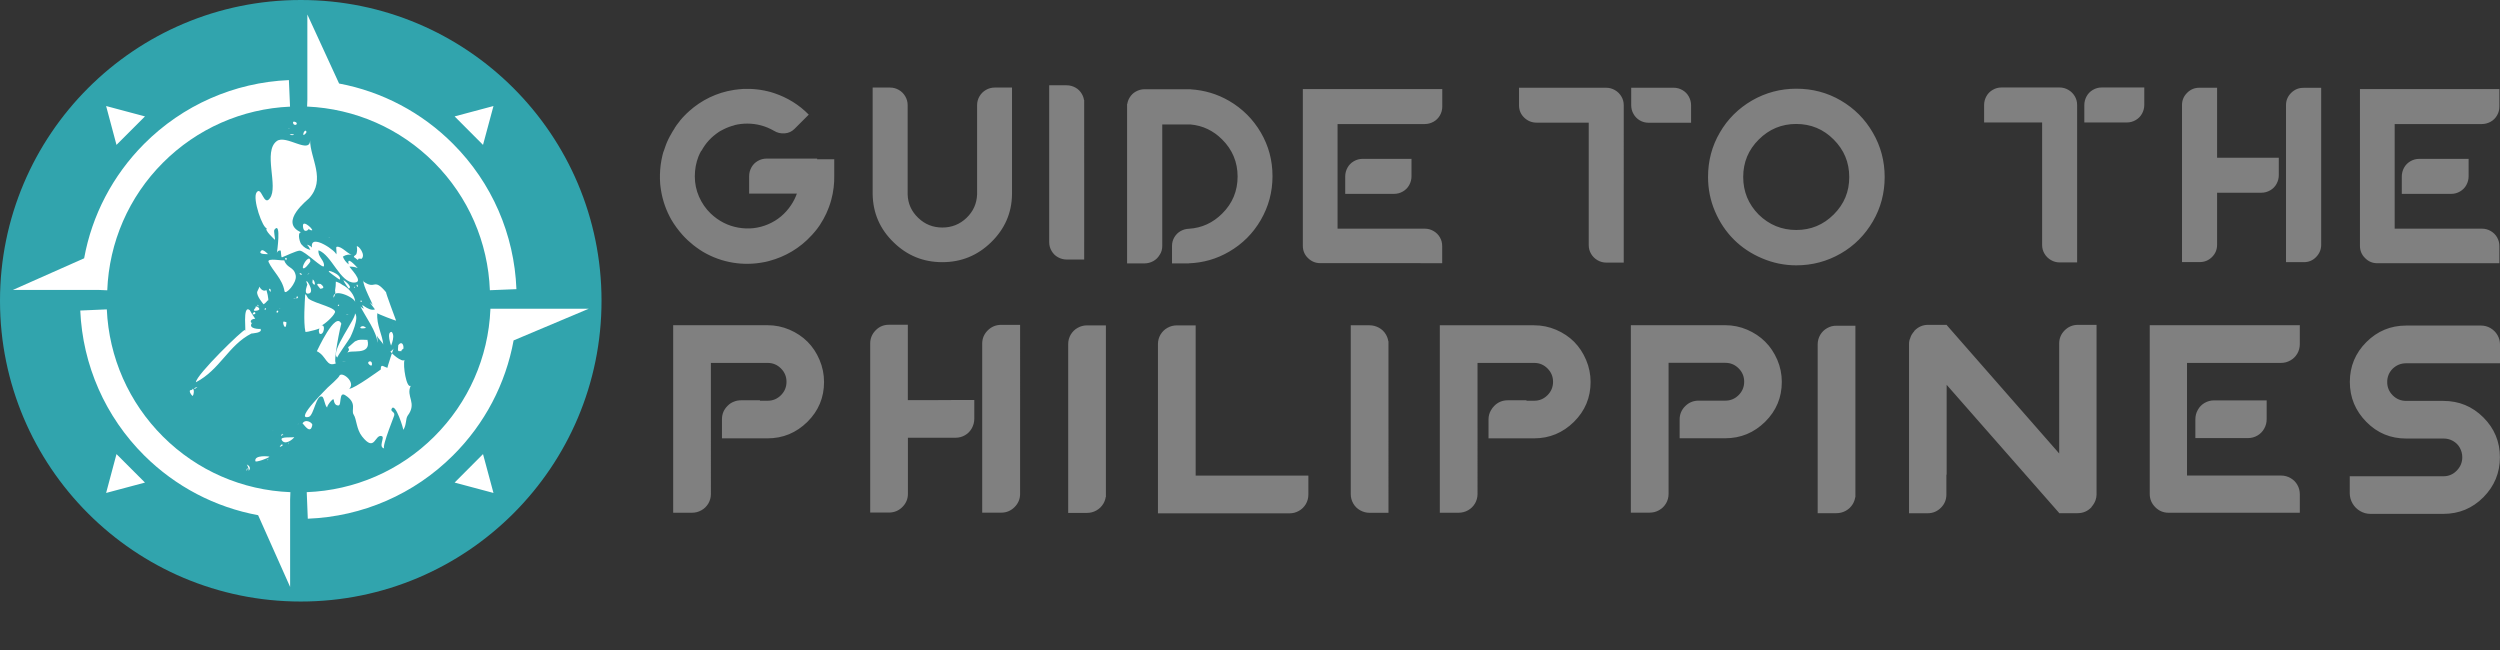
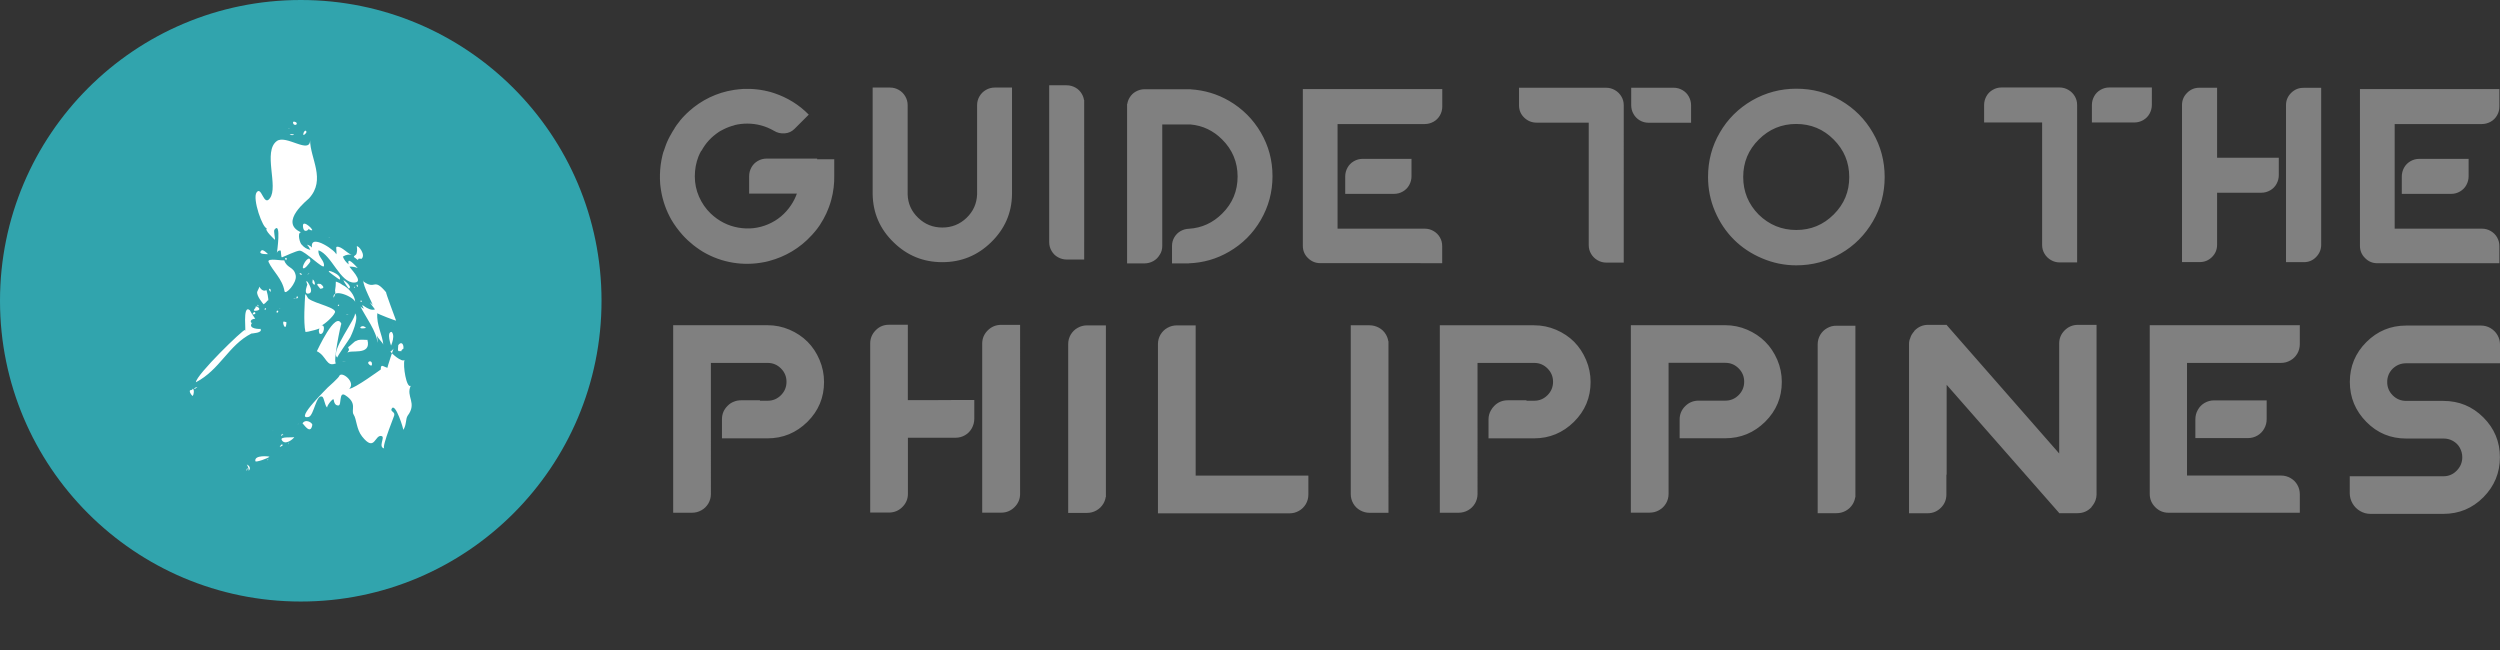
<svg xmlns="http://www.w3.org/2000/svg" class="Logo_logo__kWxKi undefined Logo_gttp__sLivs" id="logo" viewBox="0 0 2843.6 739.5">
  <rect x="0" y="0" width="2843.6" height="739.5" fill="#333333" stroke="none" />
  <circle cx="342.1" cy="342.1" fill="#31a4ad" r="342.1" />
-   <path d="M669.6 351.2H557.8v.7c-2.3 54.6-25 106-63.9 144.7-38.8 38.7-90.4 61.1-145 63.2l1.2 30.2c62.3-2.4 121-27.9 165.2-72 36.1-35.9 59.9-81.5 68.9-130.8zm-557-21.4l9.4.4c2.1-54.7 24.5-106.2 63.2-145s90.1-61.5 144.7-63.9l-1.3-30.2c-62.2 2.7-120.8 28.5-164.8 72.7-35.6 35.8-59.2 81-68.1 130l-81.1 36zm448.7-209.2l-44.2 11.8 32.3 32.4zM494 185.1c38.7 38.9 61.1 90.4 63.2 145l30.2-1.2c-2.4-62.3-27.9-121-72-165.2-35.6-35.8-80.8-59.5-129.7-68.7l-36.1-78.5v96.9l-.3 7.8c54.7 2.4 106.1 25 144.7 63.9zm-329.1-52.7l-44.2-11.8 11.8 44.2zm-44.2 428.3l44.2-11.8-32.4-32.4zm396.4-11.8l44.2 11.8-11.9-44.2zm-331.7-52.3c-38.8-38.7-61.5-90-63.9-144.7l-30.2 1.3C94 415.4 119.8 474 164 518c35.7 35.5 80.8 59 129.6 68l36.4 81.6v-99.3l.3-8.5c-54.6-2.1-106.1-24.5-144.9-63.2z" fill="#fff" />
  <path d="M341 285.1c5.8.2 26.9 21.8 27.5 17.4.8-6.5-7.3-10.3-6.2-17.8 15.1 5.3 24.5 37.3 40.8 36.7 12.1-.4-6.5-17.6-5.5-18.2 3.2 0 6.3.5 9.3 1.7-8.5-9.4-12-10.8-10.3-4.2-3.1-2.4-5.3-5.3-6.6-8.8 3.4-2.3 7.3-2.9 11.6-1.8-5.3 0-12.7-10.4-18.6-9.4-1.6.4.9 7.5-.9 8.9 3-2.2-30.2-26-27.2-8-1.6-1.7-3.6-2.8-5.8-3.3 1.7 1.7 3 3.7 3.9 5.9-3.9-.8-7.1-2.7-9.7-5.8-1.9-.9-5.7-13.5-1-14.2-26-11.5 8.9-37.8 9.2-38.6 19.6-21.4 1.2-45.5 1.2-66.2 0 16.7-27.3-6.6-37.8 1-16.2 11.8 2.2 52-8 65.2-7 9.6-9.4-14.5-15-6.8-5.2 6.9 7.1 42 11.9 40.9-4.3 1.2 9.1 13.3 8.9 13.1.6-1.4-1.8-10-.5-11.6 8.1-10.3 2.8 26.7 2.7 26.8.3-1.9 1.6-3 3.9-3.2 1.4.5.4 8.5 2.1 7.8 3.3-1.1 16.4-7.6 20.1-7.5zm4.1-131.7c.2.9 4.1-2.3 3.4-3.8-1.3-3.1-4.1 2-3.4 3.8zm-15.7-.7c2.5 2.5 9.7-.5 0 0zm-1.4-6.3c-.4.7 3.6 0 0 0zm5.4-6.4c.4 3.1 5.4 2.4 3.9-.3-.7-1.2-4.8-2.4-3.9.3zm-10.2 155.9c0 1.4-20.1-3.2-17.7 2.1 4.6 10.2 15.8 19.2 18.1 33.2.9 5 14.3-9.4 12.8-17.7-2-10.7-9.9-7.7-13.2-17.6zm30.5-34.1c6.2 2.3-9.8-13.7-9.1-4.6.6 10 7.9 3.2 6.5 2.6.6 1.3 1.5 2 2.6 2zm20.2 8.2c1.5.4.5-1 0 0zm-29.5 33.8c.5 5.2 8.2-5.2 8.6-6.3 0-8.1-7.4.1-8.6 6.3zM304.7 289c.4 0-5.5-5.6-7.1-4.3-8.1 6.9 18.9 3.3 7.1 4.3zm100.7-.1c-.6 1.4-3.2 2-2.8 3.5 0-.2 4.2 3.1 3.8 3.1 1.3.1 1.3-1.2 1.4-1.2-1-.1 4.2-.4 2.8.5 6.6-4.1-3.2-16.4-4.8-14.5.6 3 .5 5.8-.4 8.6zm8.1 30.5c-1.8 3.6 12.3 30 10.2 27.2-4.4-4.6-3.5-2.8 2.8 5.3-8.2 3.1-18.7-11.4-12.6-.7-1.5-.6-2.8-1.5-3.9-2.6 5 10.7 19.2 29.4 19.2 41.3.7-2.9-.3-5.7-.6-8.6.8 3.4 7.2 8.6 7.4 10.9-1.1-12-8-22.6-6.8-36-.5.6 22.7 9.5 21.3 8.4 0-.2-12.7-33.7-11.2-32-15.1-18.1-11.5-1.5-26.6-13 .3 0 .6-.1.8-.2zm-24.1 4.6c-2.2-1.7-4.7-2.9-7.4-3.7 0 3.4-.3 6.8-.9 10.1.7 3 .1 5.7-1.8 8.3-1.2-12.1 24.7-.2 24.7 5.1 0-7.7-7.5-16.6-14.6-19.8zm-38.2 15.9c-1.6-.9-3.8-7.6-4.1-4.2-.4 7-2.1 30.8.3 41.7.3 1.1 22.3-4.6 17.2-5.5-2.1 2.3-2.5 4.8-1.2 7.6 5.2 2.9 7.3-11.6 1.9-9.1 4.3-1.6 13.9-10.7 15.3-14.3 4.8-5.7-21.9-10.6-29.4-16.2zm9.2 59.6c11.3 5.3 10.6 19 22.1 13.6-4.6 2.2 5.3-45.9 5.8-44.7-6.5-15.9-27.8 31.2-27.9 31.1zm44-10.8c2.3-4.2-8 7.1-8.5 5.9 2 6.1 1.1 1.4-.7 7 1.5-4.8 27.9 4.1 22.7-15.1.2.6-11.6-1.6-13.5 2.2zm-6-5c.8-1.6 10.9-22.8 5.1-27.5 3.7 3.5-29.3 44.7-19.7 50.5-1-.6 13.1-20.1 14.6-23zm-105.7-52.2c-1.8 4.4 7.1 14.6 7.1 14.6 3.3-2.1 3.8-3.8 4.9-4.5 1.8 2-1.6-14.1-2.1-11.5-2.1 1.4-5.7-.1-7.5-4.1 0 .7-1.6 3.7-2.4 5.5zm-2 18.6s-5.3 4.6 1.6 3.2c7.3-1.4-2.9-7.5-1.6-3.2zm-3.6 7.5c-.1-.2 2.5.2 3.1-.6 1-1-1.2-4.3-3.1.6zm-1.2 21.8c.6-.2 13.5-.6 10.3-5.4.3.4-15.5.5-9.2-7.2-1.2 2.2-4.7-3.7 3.3-4.3-2.3-3.1-4.4-6.3-6.2-9.7-8.9-7.4-3.5 28.9-5.6 22.6-1.5-1.3-55.5 51-55.7 59.4 27.4-14.2 37-42.1 63.1-55.4zm177.8 93.4c11.1-14.6-2.4-21.7 3.5-34-4.9 3.3-9.1-23-7.1-29.3-3.3 2.8-14.7-7.4-16.2-9.9.4.8 3.8-2.8 3.9-3.3 1.2-4.1-8.1 23.1-7 22.1-5.3-1.5-7.7-5.1-7.7 1.9.2-.3-29.8 21.9-35.9 21.9 8.1-7.4-9.2-21.2-11.5-14.2-.9 1.9-11.2 11.4-13.4 13.2 2.7-2.3-38.6 37.3-21.2 33 5.9-1.3 8.6-26.3 15.4-23 2.4 1.2 3.4 12.9 6.2 12.3-3 .7 6.5-12.3 6.9-8.7.3 2.3 1.3 6.7 5.4 6.4 3.8-.2.2-16.4 7.6-11.7 14.4 9.2 6.2 16.9 9.7 22.2 3.3 4.9 3 16.5 9.5 24.7 14.9 18.9 14.3-3 22.5-.3 3.8 1.4-4.6 12.6 2.9 14-3.9-.9 13.8-43.1 11.1-37.6 1.5-3.9-4.5-4.3-2.9-7.4 4.1-8.8 14.3 24.7 13.2 24 3.9-5.4 2.6-12.7 5.1-16.3zm-108.5 10.7c.6-2.4-7.6-7.8-11.2-1.8.5-1 9 14.1 11.2 1.8zm-20.3 13.4c0 1.5-17.6-1.1-14.3 3.8 3.6 6.2 13-1.1 14.3-3.8zm-28.4 22.6c.3-.4-17.8-2.5-16 5.1.5 1.6 14.7-3.4 16-5.1zm-23.9 16.2c3.4-3.1.8-6.4-2.1-7.4.8.2 3.3 6.3 2.1 7.4zm34.1-22.9c6.1 0 2.8 0 0 0zm4.7-6c.2-1.9-.5-1-1.4-1.1.3 0-5 4.8 1.4 1.1zm28.2-183.1c0 .2-4.3 10.3.5 10.3 10.8 0-5.9-23.4-.5-10.3zm5.9-1.8c3.8 5.5 3.2-2.3.2-4.1.1.1-.6 3.6-.2 4.1zm8.6 6.5c4.7-.2 4.9-2 .6-5.4-8.1-1.3-.9 3.9-.6 5.4zm11.2-18.6c-5.7-3.7 10.9 8.6 11.1 8.3 3.4-6.1-18.1-13.2-11.1-8.3zm15.5 9.4c.2 1.2 5.7 9.2 5.9 9.1 5.6-2.2-8.4-11.8-5.9-9.1zm16.1 5.4c-.2-1.5-2.1-.9-1 .8 1.5 2.3 1.2.5 1-.8zm-4 1.4c-.5 3.1 2 .5 0 0zM333 337c.8.8-5-5 0 0zm6.1 2c-2.4-5.9 0 .6-4.1.9-4.6.2 3.8-.9 4.1-.9zm51.3 72.3c-4.5 0 9.7-.8 0 0zm32.6 1.6c-.7-3.8-6.9-1.3-2.9 1.9 3 2.4 3.2.2 2.9-1.9zm30-20.3c-.8 8.4-.4 6.6 4.1 6.8-2.1-.1 1.9-3.1 1.8-2.8.5-5.4-2.5-8.7-5.9-4zm-8.2.5c-2.9 5.7 6.2-10.1.7-15.6-6.3 0-.7 15.5-.7 15.6zm-30.6-19.7c2.7-.2 2.5-1-.7-2.3-2.8-.8-7 3.3.7 2.3zm-194.8 76.5c1.1-1.3 1.8-6.7-.1-7.9.4.3-1.4 1.9-2 1.7-4.3 0 2.4 8.7 2.1 6.2zm7.2-13.8c-6.2 4.2-1.5 1 0 0zm-2.7 4.6c3-2-5.8 1.6-2.1 1.6-.1 0 1.3-1 2.1-1.6zm223.5-69c.9 2-3.3-7.7 0 0zm-53.5-14.1c-.4.8 5.5 1.1 0 0zm-51-46.1c-1-1.6-1-.4-2.2-.3-1.2 0 4 3.1 2.2.3zm6.7.7c1.6 0 4-3.4 0 0zm-41.9 19.9c1.5-5.1-4.4-4.7 0 0zm17.2-36.8c.5 3 2.8-4.2-.7-1.4-.2.1.7 1.5.7 1.4zm3.3 209.4c2.4-4.9-2.2 2.9 0 0zm-16.1-16.4c-4.5 3.5-2.1 1.8 0 0zm8.4 7.3c.3-.4 1.2-1 1.1-1.6-.7-2.4-2.8 3.6-1.1 1.6zm2.2-.6c-.5.2-.4-2.1 0 0zm-6.4-141.5c-3-1.3-1.2 4.5-.6 1.8.4-.3 1.4-1.4.6-1.8zm1.4-2.2c1.7 0 1-1 0 0zm8.1 15.6c-.4-1.5-1.1-.4-1.6-.7-5.3-3.6 1 13.9 1.6.7zm-24-16.2c-2.3 1.3-.2.9-.4 1.8-.2 1.3 2.6-3.1.4-1.8zm-8.5-4c-1-.1 0 1.9.2 1.9.7 0 .5-1.9-.2-1.9zm117.5-5c-1.2.3-1.3 1.9.6 1.5 1-.1-.5-1.4-.6-1.5zm-70.9 140.1c.2-.5-3.2 3 0 0zm15.3-8.1c1.5-2.1 2.6-2.8 0 0zM296 502.1c.2 0 .9-1.8 0 0zm110-166.5c.3.5.3.4 0 0zM304.2 523.3c-2.5 1.3 4.2-4.2 0 0zm-22.6 9c-1.9.8-1 6.7 0 0zM385 348.1c1.1-.4.8-1.4.4-2.2 0 1.5-2.8 2.4-.4 2.2z" fill="#fff" />
-   <path d="M1579.3 388.1h-.2c-.4-2.7-1.3-5.2-2.7-7.6-1.9-3.3-4.6-5.9-7.9-7.7s-6.9-2.8-10.8-2.8h-21.3V562c0 3.9 1 7.5 2.9 10.8s4.6 5.9 7.9 7.7 6.9 2.8 10.8 2.8h21.3V391.3v-.3zm1157.6 25.1H2843.6v-21.3c0-3.9-1-7.5-2.9-10.8s-4.6-5.9-7.9-7.9c-3.3-1.9-6.9-2.9-10.8-2.9h-85.1c-17.7 0-32.8 6.3-45.3 18.8s-18.8 27.6-18.8 45.3 6.3 32.8 18.8 45.5 27.6 18.9 45.3 18.9h42.5c3.9 0 7.5.9 10.8 2.8s5.9 4.4 7.7 7.7 2.8 6.9 2.8 10.8c0 5.8-2.1 10.9-6.3 15.2s-9.2 6.4-15 6.4H2672.7v19.2c0 4.2 1.1 8.2 3.2 11.8s5 6.5 8.6 8.6 7.6 3.2 11.8 3.2h82.8c17.9 0 33.1-6.3 45.6-18.9s18.8-27.8 18.8-45.5-6.3-32.8-18.8-45.3-27.7-18.8-45.6-18.8h-42.2c-6 0-11.1-2.1-15.3-6.3s-6.3-9.2-6.3-15.2c0-5.9 2.1-11 6.3-15.2 4.2-4 9.3-6.1 15.3-6.1zM918.5 388.7c-5.7-5.7-12.6-10.3-20.5-13.7-8-3.4-16.3-5.1-25.1-5.1H765.7v213.3H787c3.9 0 7.5-.9 10.8-2.8 3.3-1.8 5.9-4.4 7.9-7.7 1.9-3.3 2.9-6.9 2.9-10.8V412.8h64.7c5.8 0 10.8 2.1 15 6.3s6.3 9.2 6.3 15.2c0 5.9-2.1 11-6.3 15.2s-9.2 6.3-15 6.3h-8.9v-.5h-21.3c-3 0-5.8.5-8.4 1.6-2.7 1-5.1 2.6-7.2 4.8-4.2 4.2-6.3 9.2-6.3 15v21.9h51.7c17.7 0 32.8-6.3 45.5-18.8 12.6-12.5 18.9-27.6 18.9-45.3 0-8.7-1.7-17.1-5.1-25.1-3.4-8.1-8-15-13.7-20.7zm1089.3 0c-5.7-5.7-12.6-10.3-20.5-13.7-8-3.4-16.3-5.1-25.1-5.1H1855v213.2h21.3c3.9 0 7.5-.9 10.8-2.8 3.3-1.8 5.9-4.4 7.9-7.7 1.9-3.3 2.9-6.9 2.9-10.8V412.7h64.7c5.8 0 10.8 2.1 15 6.3s6.3 9.2 6.3 15.2c0 5.9-2.1 11-6.3 15.2s-9.2 6.3-15 6.3h-30.5c-6 0-11.1 2.1-15.3 6.3s-6.3 9.2-6.3 15v21.5h51.8c17.7 0 32.8-6.3 45.5-18.8 12.6-12.5 18.9-27.6 18.9-45.3 0-8.7-1.7-17.1-5.1-25.1-3.5-8-8-14.9-13.8-20.6zm-217.3.1c-5.7-5.7-12.6-10.3-20.5-13.7-8-3.4-16.3-5.1-25.1-5.1H1637.7v213.2h21.3c3.9 0 7.5-.9 10.8-2.8 3.3-1.8 5.9-4.4 7.9-7.7 1.9-3.3 2.9-6.9 2.9-10.8V412.8H1745.2c5.8 0 10.8 2.1 15 6.3s6.3 9.2 6.3 15.2c0 5.9-2.1 11-6.3 15.2s-9.2 6.3-15 6.3h-8.9v-.5H1715c-6 0-11.1 2.1-15.3 6.3-1.6 1.6-2.9 3.4-3.9 5.2-1.8 3.1-2.7 6.5-2.7 10.3v21.5h51.7c17.7 0 32.8-6.3 45.5-18.8 12.6-12.5 18.9-27.6 18.9-45.3 0-8.7-1.7-17.1-5.1-25.1s-7.9-14.8-13.6-20.6zm287.8-15.6c-3.3 1.8-5.9 4.4-7.9 7.7-1.9 3.3-2.9 6.9-2.9 10.8v192h21.3c3.9 0 7.5-.9 10.8-2.8 3.3-1.8 5.9-4.4 7.9-7.7 1.4-2.4 2.3-4.9 2.7-7.6h.2v-3.1-192h-21.3c-3.9-.1-7.5.8-10.8 2.7zm-954.8 2.6c-4.2 4.2-6.3 9.2-6.3 15v192.3h21.8c5.8 0 10.8-2.1 15-6.3s6.3-9.2 6.3-15V369.5h-21.4c-6.1 0-11.2 2.1-15.4 6.3zm102.3-2.9c-3.3 1.8-5.9 4.4-7.9 7.7-1.9 3.3-2.9 6.9-2.9 10.8v192h21.3c3.9 0 7.5-.9 10.8-2.8 3.3-1.8 5.9-4.4 7.9-7.7 1.4-2.4 2.3-4.9 2.7-7.6h.2v-2.9-192.3h-21.3c-3.9 0-7.5.9-10.8 2.8zm7.4-117.6V116.8v-3h-.2c-.4-2.5-1.2-4.8-2.5-7-1.8-3.1-4.2-5.5-7.3-7.2s-6.4-2.6-10-2.6h-19.8v178.4c0 3.6.9 7 2.7 10 1.8 3.1 4.2 5.5 7.3 7.2s6.4 2.6 10 2.6h19.8zm88.8 24.6V141.6h32.4c13.8 1.3 25.7 7 35.8 17.1 11.6 11.6 17.5 25.7 17.5 42.1s-5.8 30.5-17.5 42.1c-10.6 10.6-23.3 16.4-37.9 17.3-3.3.1-6.4 1-9.2 2.5-3.1 1.7-5.5 4.1-7.3 7.1s-2.7 6.4-2.7 9.9v19.9h19.2v-.1c16.4-.6 31.7-5 45.7-13.2 15.2-8.8 27.3-20.9 36.1-36.1s13.3-31.8 13.3-49.8-4.4-34.5-13.3-49.7-20.9-27.1-36.1-36c-13.5-7.8-28-12.1-43.7-13.1v-.1H1302c-3.6 0-6.9.9-10 2.6s-5.5 4.1-7.3 7.2c-1.3 2.2-2.1 4.5-2.5 7h-.2v181.3h19.8c3.6 0 6.9-.9 10-2.6s5.5-4.1 7.3-7.2c2-2.9 2.9-6.3 2.9-9.9zm38 133v-42.8h-21.3c-3.9 0-7.5.9-10.8 2.8-3.3 1.8-5.9 4.4-7.9 7.7-1.9 3.3-2.9 6.9-2.9 10.8v192.5h149.5c3.9 0 7.5-.9 10.8-2.8 3.3-1.8 5.9-4.4 7.9-7.7 1.9-3.3 2.9-6.9 2.9-10.8V541H1360zm1024.7-43.4h-21.1c-6 0-11 2.1-15.2 6.3s-6.2 9.2-6.2 15v125l-127.9-146v-.3H2193c-6 0-11.3 2.3-15.7 7v.3c-2.1 2.3-3.6 4.8-4.4 7.3v.3c-1 1.9-1.5 4.2-1.5 6.7v192.7h21.1c6 0 11-2.1 15.2-6.3s6.2-9.2 6.2-15v-22.6h.3V437.7l127.9 145.7v.3h21c6.2 0 11.5-2.2 15.7-6.7l.3-.3v-.3c1.9-2.1 3.4-4.6 4.4-7.3.8-2.1 1.2-4.4 1.2-6.7V407.2zm-1312.9-71.3c21.5 0 40-7.5 55.5-22.6s23.5-33.2 23.8-54.5V99.6h-19.7c-3.6 0-6.9.9-10 2.7s-5.5 4.2-7.3 7.3-2.7 6.4-2.7 10v101.5c-.4 10.5-4.4 19.4-12 26.7s-16.8 11-27.5 11-19.8-3.6-27.5-11-11.7-16.2-12-26.7V119.6c0-3.6-.9-6.9-2.7-10s-4.2-5.5-7.3-7.3-6.4-2.7-10-2.7h-19.8v121.5c.4 21.3 8.3 39.5 23.8 54.5 15.4 15.1 33.9 22.6 55.4 22.6zm568.6 1.2v-19.5c0-3.6-.8-6.9-2.6-9.9-1.7-3-4.1-5.4-7.2-7.2s-6.4-2.7-10-2.7h-99.2v-119h99.1c3.6 0 6.9-.9 10-2.6s5.5-4.1 7.3-7.2 2.7-6.4 2.7-10v-20h-158.6v178.3c0 5.4 1.9 10.1 5.8 13.9s8.5 5.8 13.9 5.8h99.1zm-74.7-118.7h-15.8c-3.6 0-6.9.9-10 2.7s-5.5 4.2-7.2 7.3-2.6 6.4-2.6 10v19.8H1585.7c3.6 0 6.9-.9 10-2.7s5.5-4.2 7.2-7.3 2.6-6.4 2.6-10v-19.8h-35.6zm1039.7 363.1c-3.3-1.9-6.9-2.9-10.8-2.9h-107V412.8h106.7c3.9 0 7.5-.9 10.8-2.8 3.3-1.8 5.9-4.4 7.9-7.7 1.9-3.3 2.9-6.9 2.9-10.8v-21.6h-170.7v192c0 5.8 2.1 10.8 6.3 15s9.2 6.3 15 6.3H2615.9v-21c0-3.8-.9-7.4-2.8-10.7-1.8-3.2-4.4-5.8-7.7-7.7zm-70-88.4h-17c-3.9 0-7.5 1-10.8 2.9s-5.9 4.6-7.7 7.9c-1.9 3.3-2.8 6.9-2.8 10.8v21.3h59.8c3.9 0 7.5-1 10.8-2.9s5.9-4.6 7.7-7.9c1.9-3.3 2.8-6.9 2.8-10.8v-21.3h-38.3zm168.6-156H2842.9v-19.5c0-3.6-.9-6.9-2.6-9.9s-4.1-5.4-7.2-7.2-6.4-2.7-10-2.7h-99.3v-119h99.1c3.6 0 6.9-.9 10-2.6s5.5-4.1 7.3-7.2 2.7-6.4 2.7-10v-20h-158.6v178.3c0 5.4 1.9 10.1 5.8 13.9 3.9 4 8.5 5.9 13.9 5.9zm64.1-118.7h-16.4c-3.6 0-6.9.9-10 2.7s-5.5 4.2-7.2 7.3-2.6 6.4-2.6 10v19.8h56.2c3.6 0 6.9-.9 10-2.7s5.5-4.2 7.2-7.3 2.6-6.4 2.6-10v-19.8h-36.2zM1065.3 455.1h-32.7v-85.7h-21.7c-5.8 0-10.8 2.1-14.9 6.3s-6.2 9.2-6.2 15V583h21.3c6 0 11.1-2.1 15.3-6.3s6.3-9.2 6.3-15v-63.8h54.2c3.9 0 7.5-1 10.8-2.9s5.9-4.6 7.7-7.9 2.8-6.9 2.8-10.8V455h-23.3zm1540.8-349.5c-3.9 3.9-5.9 8.5-5.9 13.9v178.7h20.3c5.4 0 10.1-1.9 13.9-5.8s5.8-8.5 5.8-13.9V99.9h-19.8c-5.6-.1-10.3 1.8-14.3 5.7zM2516 292.4c3.9-3.9 5.8-8.5 5.8-13.9v-59.3H2572.2c3.6 0 6.9-.9 10-2.7s5.5-4.2 7.2-7.3 2.6-6.4 2.6-10v-19.8H2521.8V99.8h-20.2c-5.4 0-10 1.9-13.9 5.8s-5.8 8.5-5.8 13.9V298.1h19.8c5.7.1 10.4-1.9 14.3-5.7zM2399.2 99.5h-8.6c-3.6 0-6.9.9-10 2.7s-5.5 4.2-7.2 7.3-2.6 6.4-2.6 10v19.8h48.4c3.6 0 6.9-.9 10-2.7s5.5-4.2 7.2-7.3 2.6-6.4 2.6-10V99.5h-28.3zm-102.6 39.8H2322.8v139.4c0 3.6.9 6.9 2.7 9.9s4.2 5.4 7.3 7.2 6.4 2.7 10 2.7h19.8V119.3c0-3.6-.9-6.9-2.7-9.9s-4.2-5.4-7.3-7.2-6.4-2.7-10-2.7h-66c-3.6 0-6.9.9-10 2.7s-5.5 4.2-7.2 7.3-2.6 6.4-2.6 10v19.8h28.3zm-459.7-36.8c-3.1-1.8-6.4-2.7-10-2.7h-99.1v20c0 5.4 1.9 10.1 5.8 13.9s8.6 5.8 14.2 5.8h59.3v139.4c0 3.6.9 6.9 2.7 9.9s4.2 5.4 7.3 7.2 6.4 2.7 10 2.7h19.8V119.6c0-3.6-.9-6.9-2.7-9.9s-4.2-5.4-7.3-7.2zm28.2 34.4c3.1 1.8 6.4 2.7 10 2.7H1923.5v-19.8c0-3.6-.9-6.9-2.6-10s-4.1-5.5-7.2-7.3-6.4-2.7-10-2.7h-48.3v19.8c0 3.6.8 6.9 2.6 10 1.7 3 4 5.5 7.1 7.3zm-935.6 43.5H871.9c-3.6 0-6.9.9-10 2.7s-5.5 4.2-7.2 7.3-2.6 6.4-2.6 10v19.8h54.3c-1.6 4.5-3.8 8.9-6.6 13.1-6.6 9.9-15.3 17.2-26.1 21.8s-22.2 5.9-34 3.8-22.2-7.4-31.3-16c-5.7-5.5-10.1-11.9-13.3-19.2s-4.8-14.9-4.8-23 1.4-15.6 4.2-22.8c.9-2.2 2-4.4 3.1-6.4h.3c4.7-8.7 11.2-15.7 19.4-21.2.6-.4 1.1-.7 1.7-1.1 1.3-.8 2.7-1.5 4.2-2.2 4-2 8.1-3.5 12.2-4.5l.1-.2c4.6-1.1 9.4-1.7 14.4-1.7 10.8 0 20.9 2.7 30.3 8.1 3.8 2.4 7.9 3.3 12.3 3s8.2-2.1 11.2-5.1l16.2-16.2c-11-11.2-24.1-19.3-39.2-24.4-2.7-.9-5.4-1.7-8.1-2.3-.4-.1-.7-.2-1.1-.2-.7-.2-1.4-.3-2.1-.5-1.3-.3-2.7-.5-4-.7-.2 0-.4-.1-.6-.1-1.3-.2-2.6-.4-3.9-.5-5.1-.6-10.2-.7-15.2-.5h-.7c-1.6.1-3.1.2-4.6.4-.3 0-.7.1-1 .1-.2 0-.4 0-.6.1-.6.1-1.1.1-1.7.2s-1.2.1-1.8.2c-.2 0-.4.1-.6.1-19.4 3-36.9 11.6-50.9 24.2-.5.4-1 .9-1.5 1.4-.4.4-.8.8-1.2 1.1l-.3.3-.1.1-1.5 1.5-.2.2-.2.2c-.7.7-1.5 1.5-2.2 2.3-.3.4-.7.8-1 1.1-.1.1-.2.2-.2.3-.4.5-.8 1-1.3 1.5-.2.2-.4.4-.6.7-.1.1-.2.2-.2.3-.2.2-.4.5-.5.7-.1.1-.2.2-.2.3-.1.1-.1.2-.2.2-1.8 2.2-3.5 4.5-5 6.9v.1c-.1.1-.2.2-.2.4-.1.2-.2.3-.3.5-.5.7-.9 1.5-1.4 2.2-.2.3-.3.5-.5.8-1.2 2-2.3 4-3.4 6-.2.3-.3.6-.5 1-.3.7-.7 1.4-1 2-.2.4-.4.9-.6 1.3-.3.6-.5 1.1-.8 1.7l-.6 1.5-.6 1.5c-.9 2.3-1.7 4.6-2.4 6.9 0 .2-.1.3-.2.5-.1.3-.2.5-.3.8 0 .2-.1.3-.2.5-.3 1.1-.6 2.2-.9 3.4-.8 3.5-1.5 7-2 10.7-.9 7.2-1.1 14.3-.6 21.3 0 .4.1.8.1 1.2.1.9.2 1.7.3 2.5 1.4 11.8 4.9 23.3 10.4 33.9.5 1 1 2 1.6 3 0 .1.1.2.1.2 3.6 6.2 8 12.2 13.1 17.9 3.8 4.2 7.9 8 12.3 11.5.2.2.4.4.7.5.7.5 1.4 1.1 2.1 1.6 1 .7 2.1 1.5 3.1 2.2.2.1.5.3.7.5 1.3.9 2.6 1.7 3.9 2.5.1.1.2.1.3.2 21.6 12.7 46.2 16.3 69.2 11.8.7-.1 1.4-.3 2.1-.4s1.4-.3 2.1-.5c.7-.1 1.3-.3 1.9-.5 18.2-4.8 35-14.6 48.2-29.1l.4-.4c.9-1 1.8-2.1 2.7-3.1.4-.5.8-1 1.2-1.4.5-.7 1.1-1.3 1.6-2 .3-.5.7-.9 1-1.3.8-1.1 1.6-2.2 2.4-3.4.2-.3.3-.5.5-.8 2.7-4.1 5-8.3 7-12.6.1-.2.2-.4.2-.5.6-1.2 1.1-2.5 1.6-3.8.3-.7.5-1.3.8-2 .1-.3.3-.7.4-1 1-2.6 1.8-5.3 2.6-8.1 2.5-9.3 3.6-18.5 3.4-27.8v-18.4h-19.5zm41.1 559.1c.7 0 1.4-.1 2.1-.1h-3.4c.4.1.8.1 1.3.1zm1123.2-625.2c-15.4-9-32.3-13.4-50.5-13.4s-35 4.5-50.5 13.4c-15.4 9-27.7 21.1-36.6 36.5-9 15.4-13.4 32.2-13.4 50.5 0 13.7 2.6 26.7 7.9 39.1s12.4 23 21.4 32 19.6 16.1 32.1 21.4c12.4 5.3 25.4 8 38.9 8 18.3 0 35.1-4.5 50.6-13.4s27.6-21.2 36.6-36.6 13.4-32.3 13.4-50.5-4.5-35-13.4-50.3c-8.9-15.5-21.1-27.7-36.5-36.7zm-8 129.6c-11.8 11.8-26 17.7-42.6 17.7s-30.9-5.9-42.8-17.5c-11.7-11.9-17.6-26.1-17.6-42.8s5.9-30.9 17.7-42.6c11.8-11.8 26-17.7 42.6-17.7s30.9 5.9 42.6 17.7c11.8 11.8 17.7 26 17.7 42.6.1 16.6-5.8 30.8-17.6 42.6z" fill="gray" />
+   <path d="M1579.3 388.1h-.2c-.4-2.7-1.3-5.2-2.7-7.6-1.9-3.3-4.6-5.9-7.9-7.7s-6.9-2.8-10.8-2.8h-21.3V562c0 3.9 1 7.5 2.9 10.8s4.6 5.9 7.9 7.7 6.9 2.8 10.8 2.8h21.3V391.3v-.3zm1157.6 25.1H2843.6v-21.3c0-3.9-1-7.5-2.9-10.8s-4.6-5.9-7.9-7.9c-3.3-1.9-6.9-2.9-10.8-2.9h-85.1c-17.7 0-32.8 6.3-45.3 18.8s-18.8 27.6-18.8 45.3 6.3 32.8 18.8 45.5 27.6 18.9 45.3 18.9h42.5c3.9 0 7.5.9 10.8 2.8s5.9 4.4 7.7 7.7 2.8 6.9 2.8 10.8c0 5.8-2.1 10.9-6.3 15.2s-9.2 6.4-15 6.4H2672.7v19.2c0 4.2 1.1 8.2 3.2 11.8s5 6.5 8.6 8.6 7.6 3.2 11.8 3.2h82.8c17.9 0 33.1-6.3 45.6-18.9s18.8-27.8 18.8-45.5-6.3-32.8-18.8-45.3-27.7-18.8-45.6-18.8h-42.2c-6 0-11.1-2.1-15.3-6.3s-6.3-9.2-6.3-15.2c0-5.9 2.1-11 6.3-15.2 4.2-4 9.3-6.1 15.3-6.1zM918.5 388.7c-5.7-5.7-12.6-10.3-20.5-13.7-8-3.4-16.3-5.1-25.1-5.1H765.7v213.3H787c3.9 0 7.5-.9 10.8-2.8 3.3-1.8 5.9-4.4 7.9-7.7 1.9-3.3 2.9-6.9 2.9-10.8V412.8h64.7c5.8 0 10.8 2.1 15 6.3s6.3 9.2 6.3 15.2c0 5.9-2.1 11-6.3 15.2s-9.2 6.3-15 6.3h-8.9v-.5h-21.3c-3 0-5.8.5-8.4 1.6-2.7 1-5.1 2.6-7.2 4.8-4.2 4.2-6.3 9.2-6.3 15v21.9h51.7c17.7 0 32.8-6.3 45.5-18.8 12.6-12.5 18.9-27.6 18.9-45.3 0-8.7-1.7-17.1-5.1-25.1-3.4-8.1-8-15-13.7-20.7zm1089.3 0c-5.7-5.7-12.6-10.3-20.5-13.7-8-3.4-16.3-5.1-25.1-5.1H1855v213.2h21.3c3.9 0 7.5-.9 10.8-2.8 3.3-1.8 5.9-4.4 7.9-7.7 1.9-3.3 2.9-6.9 2.9-10.8V412.7h64.7c5.8 0 10.8 2.1 15 6.3s6.3 9.2 6.3 15.2c0 5.9-2.1 11-6.3 15.2s-9.2 6.3-15 6.3h-30.5c-6 0-11.1 2.1-15.3 6.3s-6.3 9.2-6.3 15v21.5h51.8c17.7 0 32.8-6.3 45.5-18.8 12.6-12.5 18.9-27.6 18.9-45.3 0-8.7-1.7-17.1-5.1-25.1-3.5-8-8-14.9-13.8-20.6zm-217.3.1c-5.7-5.7-12.6-10.3-20.5-13.7-8-3.4-16.3-5.1-25.1-5.1H1637.7v213.2h21.3c3.9 0 7.5-.9 10.8-2.8 3.3-1.8 5.9-4.4 7.9-7.7 1.9-3.3 2.9-6.9 2.9-10.8V412.8H1745.2c5.8 0 10.8 2.1 15 6.3s6.3 9.2 6.3 15.2c0 5.9-2.1 11-6.3 15.2s-9.2 6.3-15 6.3h-8.9v-.5H1715c-6 0-11.1 2.1-15.3 6.3-1.6 1.6-2.9 3.4-3.9 5.2-1.8 3.1-2.7 6.5-2.7 10.3v21.5h51.7c17.7 0 32.8-6.3 45.5-18.8 12.6-12.5 18.9-27.6 18.9-45.3 0-8.7-1.7-17.1-5.1-25.1s-7.9-14.8-13.6-20.6zm287.8-15.6c-3.3 1.8-5.9 4.4-7.9 7.7-1.9 3.3-2.9 6.9-2.9 10.8v192h21.3c3.9 0 7.5-.9 10.8-2.8 3.3-1.8 5.9-4.4 7.9-7.7 1.4-2.4 2.3-4.9 2.7-7.6h.2v-3.1-192h-21.3c-3.9-.1-7.5.8-10.8 2.7zm-954.8 2.6c-4.2 4.2-6.3 9.2-6.3 15v192.3h21.8c5.8 0 10.8-2.1 15-6.3s6.3-9.2 6.3-15V369.5h-21.4c-6.1 0-11.2 2.1-15.4 6.3zm102.3-2.9c-3.3 1.8-5.9 4.4-7.9 7.7-1.9 3.3-2.9 6.9-2.9 10.8v192h21.3c3.9 0 7.5-.9 10.8-2.8 3.3-1.8 5.9-4.4 7.9-7.7 1.4-2.4 2.3-4.9 2.7-7.6h.2v-2.9-192.3h-21.3c-3.9 0-7.5.9-10.8 2.8zm7.4-117.6V116.8v-3h-.2c-.4-2.5-1.2-4.8-2.5-7-1.8-3.1-4.2-5.5-7.3-7.2s-6.4-2.6-10-2.6h-19.8v178.4c0 3.6.9 7 2.7 10 1.8 3.1 4.2 5.5 7.3 7.2s6.4 2.6 10 2.6h19.8zm88.8 24.6V141.6h32.4c13.8 1.3 25.7 7 35.8 17.1 11.6 11.6 17.5 25.7 17.5 42.1s-5.8 30.5-17.5 42.1c-10.6 10.6-23.3 16.4-37.9 17.3-3.3.1-6.4 1-9.2 2.5-3.1 1.7-5.5 4.1-7.3 7.1s-2.7 6.4-2.7 9.9v19.9h19.2v-.1c16.4-.6 31.7-5 45.7-13.2 15.2-8.8 27.3-20.9 36.1-36.1s13.3-31.8 13.3-49.8-4.4-34.5-13.3-49.7-20.9-27.1-36.1-36c-13.5-7.8-28-12.1-43.7-13.1v-.1H1302c-3.6 0-6.9.9-10 2.6s-5.5 4.1-7.3 7.2c-1.3 2.2-2.1 4.5-2.5 7h-.2v181.3h19.8c3.6 0 6.9-.9 10-2.6s5.5-4.1 7.3-7.2c2-2.9 2.9-6.3 2.9-9.9zm38 133v-42.8h-21.3c-3.9 0-7.5.9-10.8 2.8-3.3 1.8-5.9 4.4-7.9 7.7-1.9 3.3-2.9 6.9-2.9 10.8v192.5h149.5c3.9 0 7.5-.9 10.8-2.8 3.3-1.8 5.9-4.4 7.9-7.7 1.9-3.3 2.9-6.9 2.9-10.8V541H1360zm1024.7-43.4h-21.1c-6 0-11 2.1-15.2 6.3s-6.2 9.2-6.2 15v125l-127.9-146v-.3H2193c-6 0-11.3 2.3-15.7 7v.3c-2.1 2.3-3.6 4.8-4.4 7.3v.3c-1 1.9-1.5 4.2-1.5 6.7v192.7h21.1c6 0 11-2.1 15.2-6.3s6.2-9.2 6.2-15v-22.6h.3V437.7l127.9 145.7v.3h21c6.2 0 11.5-2.2 15.7-6.7l.3-.3v-.3c1.9-2.1 3.4-4.6 4.4-7.3.8-2.1 1.2-4.4 1.2-6.7V407.2zm-1312.9-71.3c21.5 0 40-7.5 55.5-22.6s23.5-33.2 23.8-54.5V99.6h-19.7c-3.6 0-6.9.9-10 2.7s-5.5 4.2-7.3 7.3-2.7 6.4-2.7 10v101.5c-.4 10.5-4.4 19.4-12 26.7s-16.8 11-27.5 11-19.8-3.6-27.5-11-11.7-16.2-12-26.7V119.6c0-3.6-.9-6.9-2.7-10s-4.2-5.5-7.3-7.3-6.4-2.7-10-2.7h-19.8v121.5c.4 21.3 8.3 39.5 23.8 54.5 15.4 15.1 33.9 22.6 55.4 22.6zm568.6 1.2v-19.5c0-3.6-.8-6.9-2.6-9.9-1.7-3-4.1-5.4-7.2-7.2s-6.4-2.7-10-2.7h-99.2v-119h99.1c3.6 0 6.9-.9 10-2.6s5.5-4.1 7.3-7.2 2.7-6.4 2.7-10v-20h-158.6v178.3c0 5.4 1.9 10.1 5.8 13.9s8.5 5.8 13.9 5.8h99.1zm-74.7-118.7h-15.8c-3.6 0-6.9.9-10 2.7s-5.5 4.2-7.2 7.3-2.6 6.4-2.6 10v19.8H1585.7c3.6 0 6.9-.9 10-2.7s5.5-4.2 7.2-7.3 2.6-6.4 2.6-10v-19.8h-35.6zm1039.7 363.1c-3.3-1.9-6.9-2.9-10.8-2.9h-107V412.8h106.7c3.9 0 7.5-.9 10.8-2.8 3.3-1.8 5.9-4.4 7.9-7.7 1.9-3.3 2.9-6.9 2.9-10.8v-21.6h-170.7v192c0 5.8 2.1 10.8 6.3 15s9.2 6.3 15 6.3H2615.9v-21c0-3.8-.9-7.4-2.8-10.7-1.8-3.2-4.4-5.8-7.7-7.7zm-70-88.4h-17c-3.9 0-7.5 1-10.8 2.9s-5.9 4.6-7.7 7.9c-1.9 3.3-2.8 6.9-2.8 10.8v21.3h59.8c3.9 0 7.5-1 10.8-2.9s5.9-4.6 7.7-7.9c1.9-3.3 2.8-6.9 2.8-10.8v-21.3h-38.3zm168.6-156H2842.9v-19.5c0-3.6-.9-6.9-2.6-9.9s-4.1-5.4-7.2-7.2-6.4-2.7-10-2.7h-99.3v-119h99.1c3.6 0 6.9-.9 10-2.6s5.5-4.1 7.3-7.2 2.7-6.4 2.7-10v-20h-158.6v178.3c0 5.4 1.9 10.1 5.8 13.9 3.9 4 8.5 5.9 13.9 5.9zm64.1-118.7h-16.4c-3.6 0-6.9.9-10 2.7s-5.5 4.2-7.2 7.3-2.6 6.4-2.6 10v19.8h56.2c3.6 0 6.9-.9 10-2.7s5.5-4.2 7.2-7.3 2.6-6.4 2.6-10v-19.8h-36.2zM1065.3 455.1h-32.7v-85.7h-21.7c-5.8 0-10.8 2.1-14.9 6.3s-6.2 9.2-6.2 15V583h21.3c6 0 11.1-2.1 15.3-6.3s6.3-9.2 6.3-15v-63.8h54.2c3.9 0 7.5-1 10.8-2.9s5.9-4.6 7.7-7.9 2.8-6.9 2.8-10.8V455h-23.3zm1540.8-349.5c-3.9 3.9-5.9 8.5-5.9 13.9v178.7h20.3c5.4 0 10.1-1.9 13.9-5.8s5.8-8.5 5.8-13.9V99.9h-19.8c-5.6-.1-10.3 1.8-14.3 5.7zM2516 292.4c3.9-3.9 5.8-8.5 5.8-13.9v-59.3H2572.2c3.6 0 6.9-.9 10-2.7s5.5-4.2 7.2-7.3 2.6-6.4 2.6-10v-19.8H2521.8V99.8h-20.2c-5.4 0-10 1.9-13.9 5.8s-5.8 8.5-5.8 13.9V298.1h19.8c5.7.1 10.4-1.9 14.3-5.7zM2399.2 99.5c-3.6 0-6.9.9-10 2.7s-5.5 4.2-7.2 7.3-2.6 6.4-2.6 10v19.8h48.4c3.6 0 6.9-.9 10-2.7s5.5-4.2 7.2-7.3 2.6-6.4 2.6-10V99.5h-28.3zm-102.6 39.8H2322.8v139.4c0 3.6.9 6.9 2.7 9.9s4.2 5.4 7.3 7.2 6.4 2.7 10 2.7h19.8V119.3c0-3.6-.9-6.9-2.7-9.9s-4.2-5.4-7.3-7.2-6.4-2.7-10-2.7h-66c-3.6 0-6.9.9-10 2.7s-5.5 4.2-7.2 7.3-2.6 6.4-2.6 10v19.8h28.3zm-459.7-36.8c-3.1-1.8-6.4-2.7-10-2.7h-99.1v20c0 5.4 1.9 10.1 5.8 13.9s8.6 5.8 14.2 5.8h59.3v139.4c0 3.6.9 6.9 2.7 9.9s4.2 5.4 7.3 7.2 6.4 2.7 10 2.7h19.8V119.6c0-3.6-.9-6.9-2.7-9.9s-4.2-5.4-7.3-7.2zm28.2 34.4c3.1 1.8 6.4 2.7 10 2.7H1923.5v-19.8c0-3.6-.9-6.9-2.6-10s-4.1-5.5-7.2-7.3-6.4-2.7-10-2.7h-48.3v19.8c0 3.6.8 6.9 2.6 10 1.7 3 4 5.5 7.1 7.3zm-935.6 43.5H871.9c-3.6 0-6.9.9-10 2.7s-5.5 4.2-7.2 7.3-2.6 6.4-2.6 10v19.8h54.3c-1.6 4.5-3.8 8.9-6.6 13.1-6.6 9.9-15.3 17.2-26.1 21.8s-22.2 5.9-34 3.8-22.2-7.4-31.3-16c-5.7-5.5-10.1-11.9-13.3-19.2s-4.8-14.9-4.8-23 1.4-15.6 4.2-22.8c.9-2.2 2-4.4 3.1-6.4h.3c4.7-8.7 11.2-15.7 19.4-21.2.6-.4 1.1-.7 1.7-1.1 1.3-.8 2.7-1.5 4.2-2.2 4-2 8.1-3.5 12.2-4.5l.1-.2c4.6-1.1 9.4-1.7 14.4-1.7 10.8 0 20.9 2.7 30.3 8.1 3.8 2.4 7.9 3.3 12.3 3s8.2-2.1 11.2-5.1l16.2-16.2c-11-11.2-24.1-19.3-39.2-24.4-2.7-.9-5.4-1.7-8.1-2.3-.4-.1-.7-.2-1.1-.2-.7-.2-1.4-.3-2.1-.5-1.3-.3-2.7-.5-4-.7-.2 0-.4-.1-.6-.1-1.3-.2-2.6-.4-3.9-.5-5.1-.6-10.2-.7-15.2-.5h-.7c-1.6.1-3.1.2-4.6.4-.3 0-.7.1-1 .1-.2 0-.4 0-.6.1-.6.1-1.1.1-1.7.2s-1.2.1-1.8.2c-.2 0-.4.1-.6.1-19.4 3-36.9 11.6-50.9 24.2-.5.4-1 .9-1.5 1.4-.4.4-.8.8-1.2 1.1l-.3.3-.1.1-1.5 1.5-.2.2-.2.2c-.7.7-1.5 1.5-2.2 2.3-.3.4-.7.8-1 1.1-.1.1-.2.2-.2.3-.4.5-.8 1-1.3 1.5-.2.2-.4.4-.6.7-.1.1-.2.2-.2.3-.2.2-.4.5-.5.7-.1.1-.2.2-.2.3-.1.1-.1.2-.2.2-1.8 2.2-3.5 4.5-5 6.9v.1c-.1.1-.2.2-.2.4-.1.2-.2.3-.3.5-.5.7-.9 1.5-1.4 2.2-.2.3-.3.5-.5.8-1.2 2-2.3 4-3.4 6-.2.3-.3.6-.5 1-.3.7-.7 1.4-1 2-.2.4-.4.9-.6 1.3-.3.6-.5 1.1-.8 1.7l-.6 1.5-.6 1.5c-.9 2.3-1.7 4.6-2.4 6.9 0 .2-.1.3-.2.5-.1.3-.2.5-.3.8 0 .2-.1.3-.2.5-.3 1.1-.6 2.2-.9 3.4-.8 3.5-1.5 7-2 10.7-.9 7.2-1.1 14.3-.6 21.3 0 .4.1.8.1 1.2.1.9.2 1.7.3 2.5 1.4 11.8 4.9 23.3 10.4 33.9.5 1 1 2 1.6 3 0 .1.1.2.1.2 3.6 6.2 8 12.2 13.1 17.9 3.8 4.2 7.9 8 12.3 11.5.2.2.4.4.7.5.7.5 1.4 1.1 2.1 1.6 1 .7 2.1 1.5 3.1 2.2.2.1.5.3.7.5 1.3.9 2.6 1.7 3.9 2.5.1.1.2.1.3.2 21.6 12.7 46.2 16.3 69.2 11.8.7-.1 1.4-.3 2.1-.4s1.4-.3 2.1-.5c.7-.1 1.3-.3 1.9-.5 18.2-4.8 35-14.6 48.2-29.1l.4-.4c.9-1 1.8-2.1 2.7-3.1.4-.5.8-1 1.2-1.4.5-.7 1.1-1.3 1.6-2 .3-.5.7-.9 1-1.3.8-1.1 1.6-2.2 2.4-3.4.2-.3.3-.5.5-.8 2.7-4.1 5-8.3 7-12.6.1-.2.2-.4.2-.5.6-1.2 1.1-2.5 1.6-3.8.3-.7.5-1.3.8-2 .1-.3.3-.7.4-1 1-2.6 1.8-5.3 2.6-8.1 2.5-9.3 3.6-18.5 3.4-27.8v-18.4h-19.5zm41.1 559.1c.7 0 1.4-.1 2.1-.1h-3.4c.4.1.8.1 1.3.1zm1123.2-625.2c-15.4-9-32.3-13.4-50.5-13.4s-35 4.5-50.5 13.4c-15.4 9-27.7 21.1-36.6 36.5-9 15.4-13.4 32.2-13.4 50.5 0 13.7 2.6 26.7 7.9 39.1s12.4 23 21.4 32 19.6 16.1 32.1 21.4c12.4 5.3 25.4 8 38.9 8 18.3 0 35.1-4.5 50.6-13.4s27.6-21.2 36.6-36.6 13.4-32.3 13.4-50.5-4.5-35-13.4-50.3c-8.9-15.5-21.1-27.7-36.5-36.7zm-8 129.6c-11.8 11.8-26 17.7-42.6 17.7s-30.9-5.9-42.8-17.5c-11.7-11.9-17.6-26.1-17.6-42.8s5.9-30.9 17.7-42.6c11.8-11.8 26-17.7 42.6-17.7s30.9 5.9 42.6 17.7c11.8 11.8 17.7 26 17.7 42.6.1 16.6-5.8 30.8-17.6 42.6z" fill="gray" />
</svg>